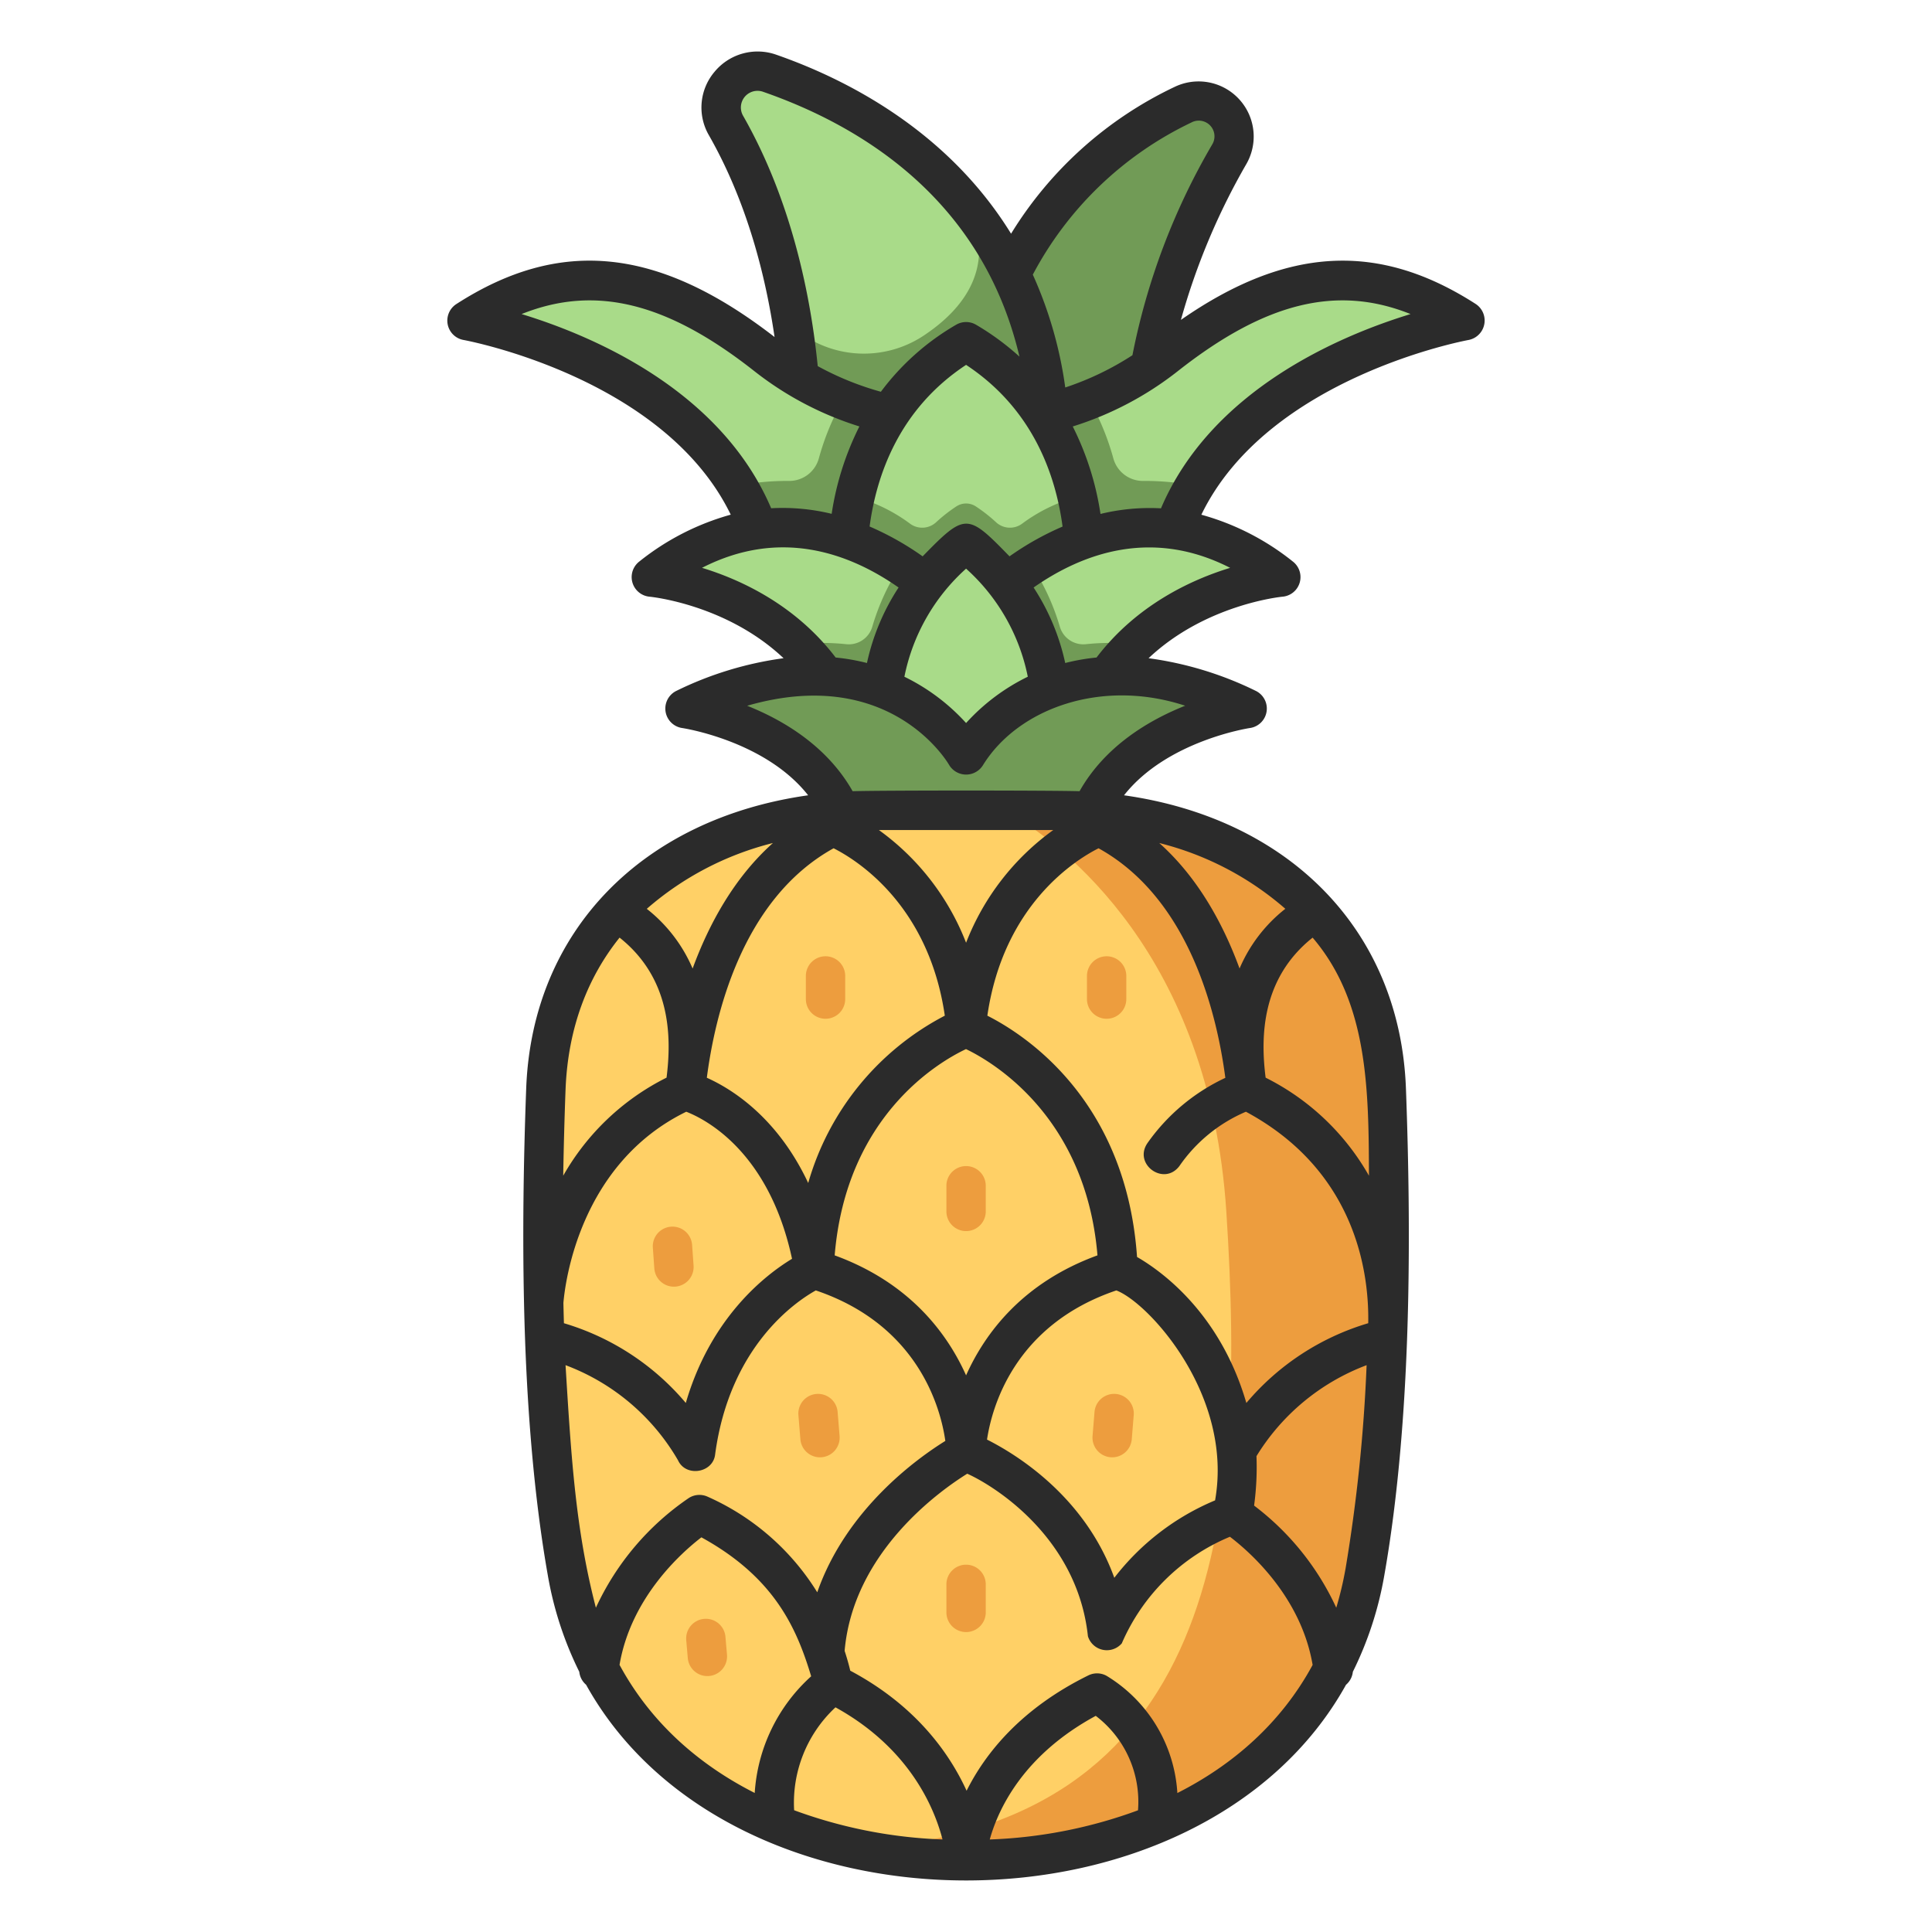
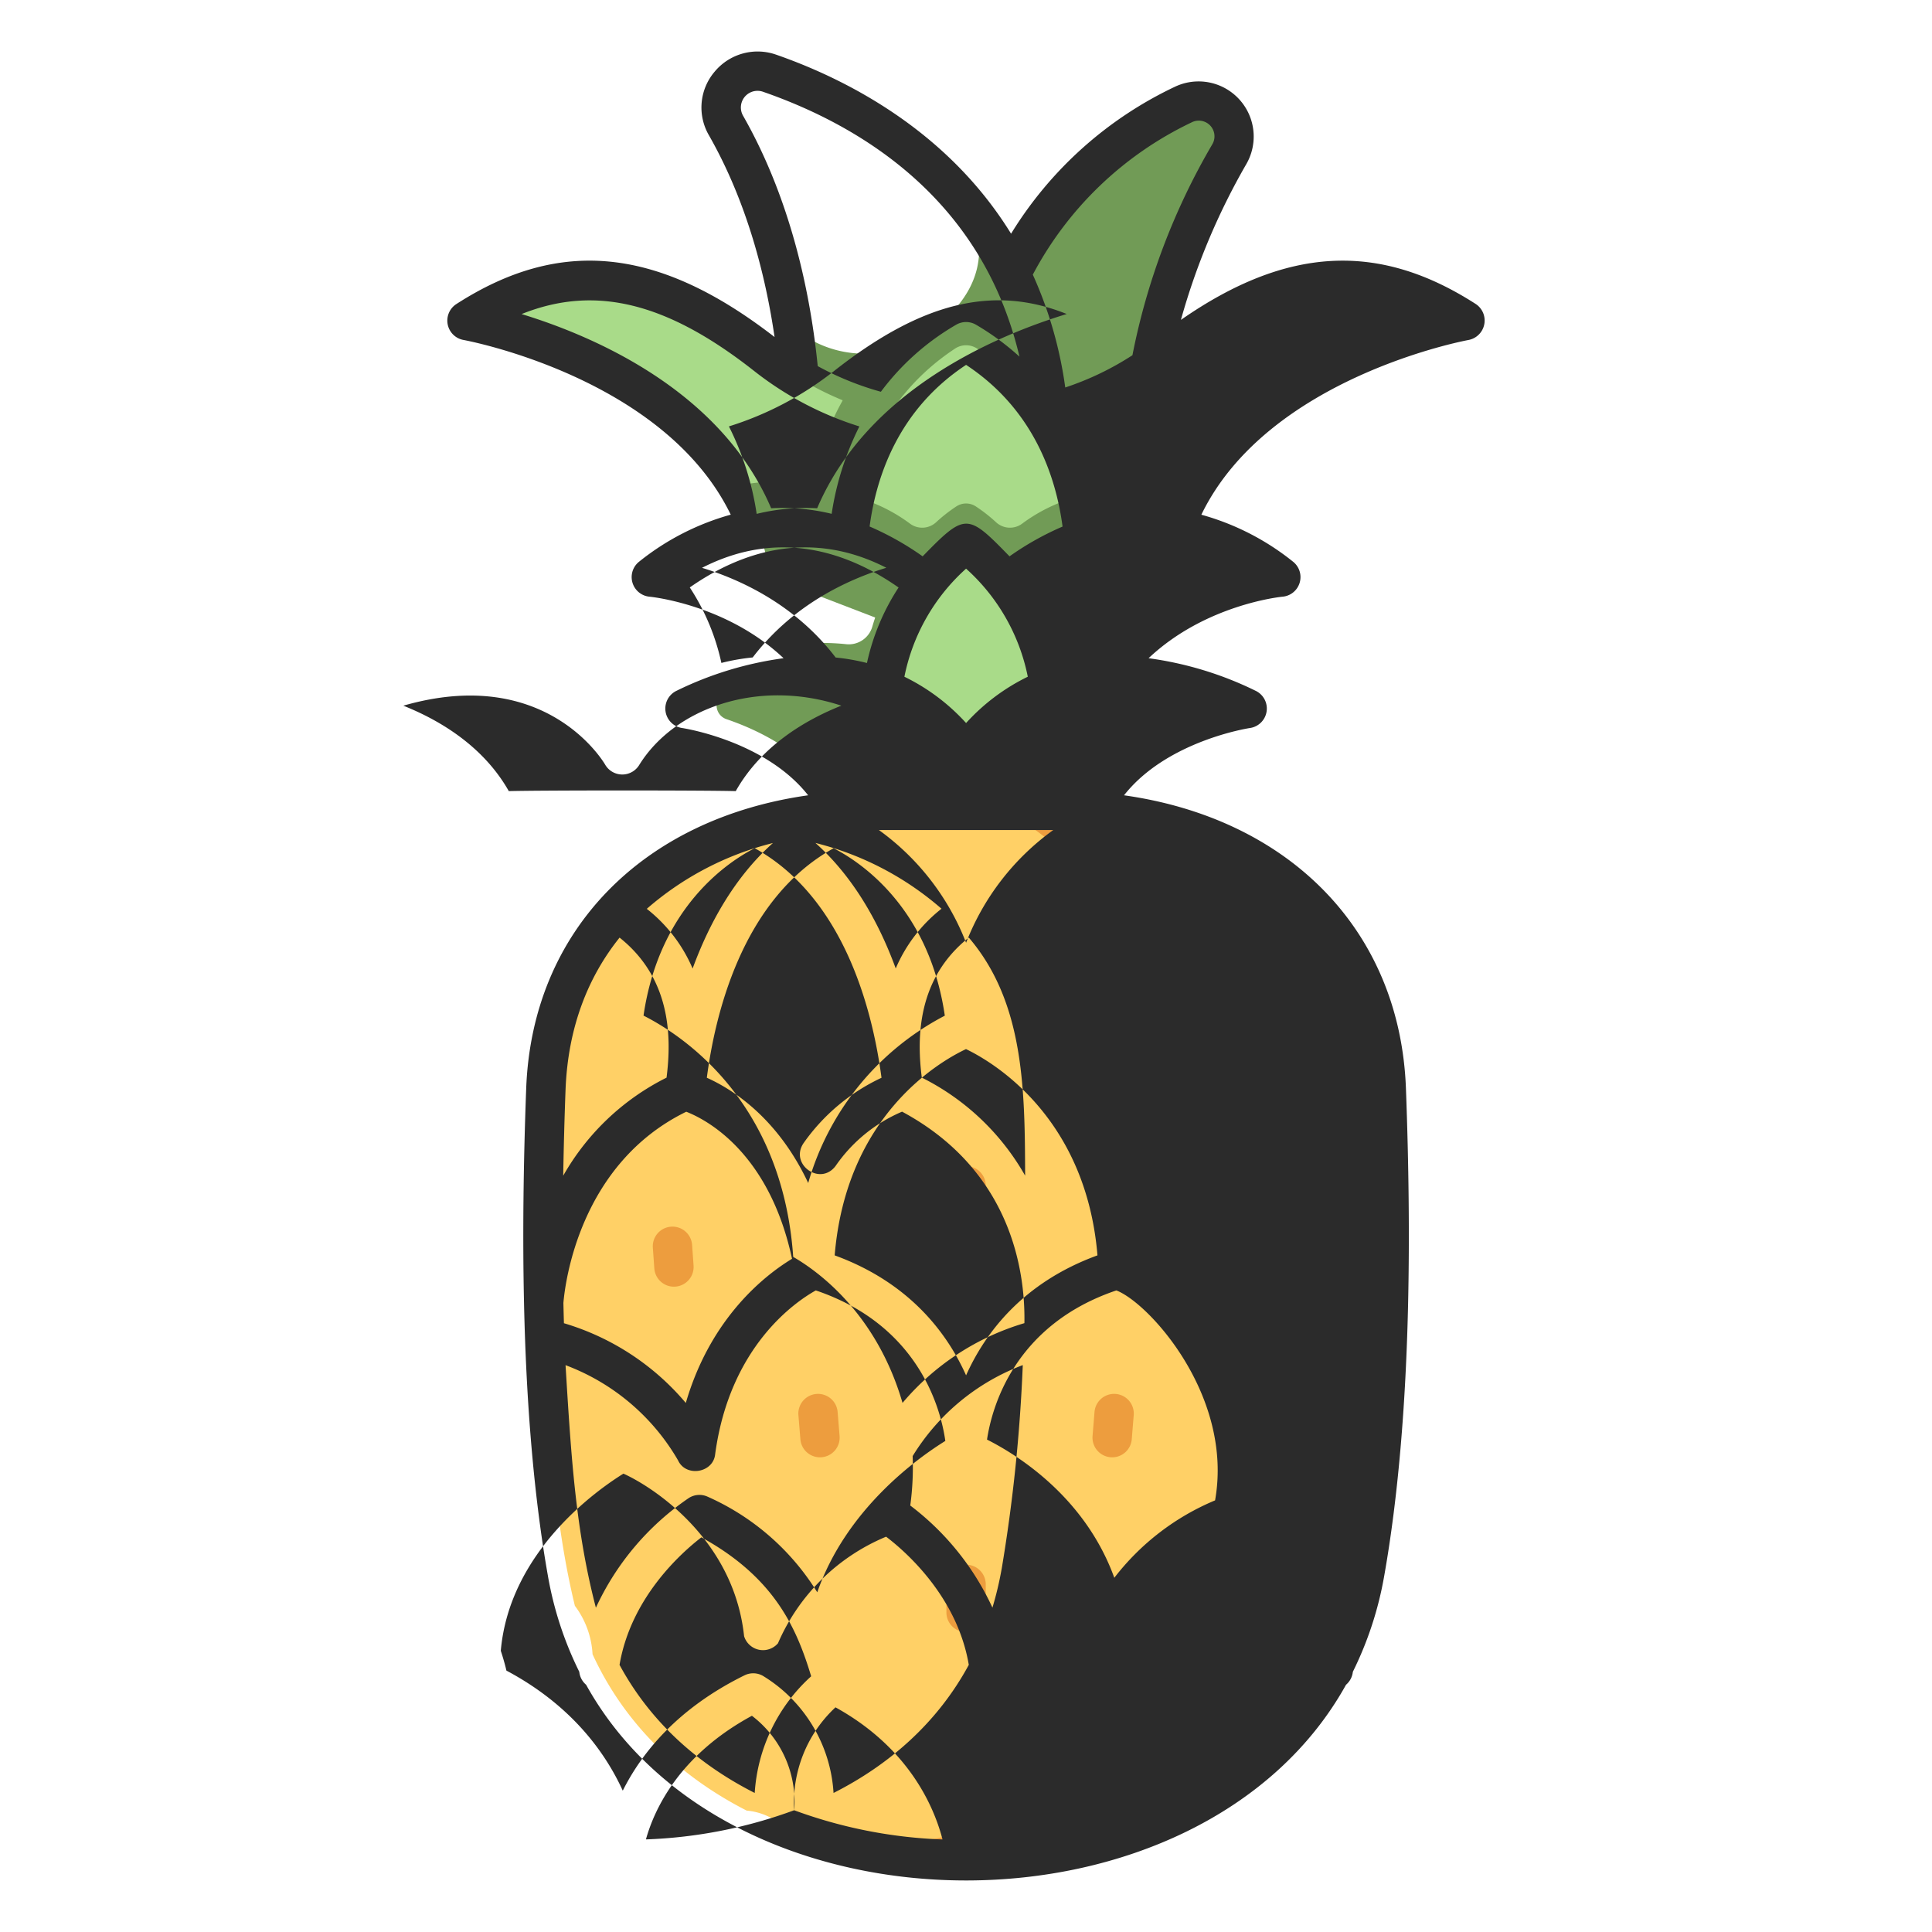
<svg xmlns="http://www.w3.org/2000/svg" id="icons" height="512" viewBox="0 0 340 340" width="512">
  <path d="m216.36 27.1c-6.333 11-13.625 27.448-15.08 46.575h-31.266s3.024-38.462 38.21-55.267a6.234 6.234 0 0 1 8.136 8.692z" fill="#719b56" />
  <path d="m194.516 87.439 15.739-1.97c10.316-16.937 30.979-24.637 41.353-27.551a2.559 2.559 0 0 0 .42-4.766c-14.637-6.988-29.246-4.478-46.935 9.473a56.316 56.316 0 0 1 -13.374 7.825z" fill="#a9db89" />
-   <path d="m135.468 12.9c10.976 3.821 24.936 10.91 35.214 23.835 6.127 9.608 2.117 18.175-2.554 26.674-13.173 6.107-22.761 4.3-28.578-5.838-1.675-10.81-5.061-23.711-11.8-35.5a6.4 6.4 0 0 1 7.718-9.171z" fill="#a9db89" />
  <path d="m163.02 58.743a19.041 19.041 0 0 1 -23.471-1.173 123.526 123.526 0 0 1 1.469 24.53h43.841c.281-20.064-5.7-34.693-14.189-45.36 4.641 10.541-1.37 17.71-7.65 22.003z" fill="#719b56" />
  <path d="m147.686 87.439.624-16.989a56.341 56.341 0 0 1 -13.375-7.825c-17.688-13.951-32.297-16.461-46.935-9.473a2.559 2.559 0 0 0 .42 4.766c10.373 2.914 31.037 10.614 41.353 27.551z" fill="#a9db89" />
  <path d="m195.932 80.675a44.765 44.765 0 0 0 -4.213-10.225 56.894 56.894 0 0 1 -43.409 0 44.765 44.765 0 0 0 -4.21 10.225 5.393 5.393 0 0 1 -5.341 3.96 46.723 46.723 0 0 0 -8.982.834 41.6 41.6 0 0 1 5.723 16.091l30.145 11.581h8.733l30.145-11.581a41.6 41.6 0 0 1 5.729-16.091 46.723 46.723 0 0 0 -8.982-.834 5.393 5.393 0 0 1 -5.338-3.96z" fill="#719b56" />
  <path d="m168.076 61.343c-10.874 7.178-15.622 17.382-17.614 26.1l19.614 14.457 19.491-14.466c-1.992-8.713-6.74-18.917-17.614-26.095a3.531 3.531 0 0 0 -3.877.004z" fill="#a9db89" />
  <path d="m170.014 109.459 20.606-4.7a52.3 52.3 0 0 0 -1.059-17.32 29.094 29.094 0 0 0 -9.621 4.671 3.6 3.6 0 0 1 -4.642-.193 27.565 27.565 0 0 0 -3.562-2.792 3.118 3.118 0 0 0 -3.443 0 27.565 27.565 0 0 0 -3.562 2.792 3.6 3.6 0 0 1 -4.642.193 29.094 29.094 0 0 0 -9.621-4.671 52.3 52.3 0 0 0 -1.059 17.32z" fill="#719b56" />
-   <path d="m154.545 116.173 3.958-16.7c-9.177-5.9-23.039-10.608-38.62-1.486a2.558 2.558 0 0 0 .608 4.69 45.746 45.746 0 0 1 19.835 10.689z" fill="#a9db89" />
  <path d="m181.526 99.472 3.752 16.7 14.425-2.808a45.746 45.746 0 0 1 19.835-10.689 2.558 2.558 0 0 0 .608-4.69c-15.581-9.121-29.446-4.414-38.62 1.487z" fill="#a9db89" />
  <path d="m186.5 110.238a40.9 40.9 0 0 0 -4.976-10.766 52.745 52.745 0 0 0 -11.512 9.987 52.723 52.723 0 0 0 -11.512-9.987 40.9 40.9 0 0 0 -4.976 10.766 4.306 4.306 0 0 1 -4.578 3.132 41.555 41.555 0 0 0 -8.623-.005 38.447 38.447 0 0 1 10.975 19.51h37.427a38.447 38.447 0 0 1 10.975-19.51 41.555 41.555 0 0 0 -8.623.005 4.306 4.306 0 0 1 -4.577-3.132z" fill="#719b56" />
  <path d="m172.366 97.519a3.615 3.615 0 0 0 -4.7 0c-12.7 10.674-13.259 31.506-10.244 40.613h25.188c3.015-9.107 2.259-30.156-10.244-40.613z" fill="#a9db89" />
  <path d="m168.391 130.593c-4.2-5.222-16.812-16.982-40.556-8.872a2.556 2.556 0 0 0 -.008 4.834c8.4 2.858 21.216 9.69 22.346 24.94h39.683c1.13-15.25 13.945-22.082 22.345-24.94a2.556 2.556 0 0 0 -.007-4.834c-23.744-8.11-36.351 3.65-40.556 8.872a2.086 2.086 0 0 1 -3.247 0z" fill="#719b56" />
  <path d="m176.975 142.609c-1.541.016-25.264-.045-25.957.049-3.175 1.827-6.465 2.5-9.97 1-11.794 1.985-22.243 6.768-30.1 14.1a8.111 8.111 0 0 1 -4.715 5.109c-10.1 12.256-10.525 27.044-10.578 43.3a35.53 35.53 0 0 1 -.1 14.11c.019 4 .081 8.025.2 12.061a9.865 9.865 0 0 1 .262 7.141c.827 14.948 1.791 29.256 5.152 43.118a15.527 15.527 0 0 1 3.108 8.514c5.694 12.413 15.411 21.544 27.126 27.524a11.125 11.125 0 0 1 6.643 2.976 80.62 80.62 0 0 0 12.917 3.8s81.527 8.145 81.527-91.4c-.004-87.98-55.515-91.402-55.515-91.402z" fill="#ffd066" />
  <g fill="#ed9d3e">
    <path d="m240.193 276.724c4.736-26.872 4.76-58.533 3.771-85.033-1.5-36.2-33.1-51.34-66.989-49.082 10.1 5.938 35.883 25.4 38.837 70.581 3.618 55.334-1.566 108.029-64.851 112.208 36.777 7.594 81.973-6.948 89.232-48.674z" />
    <path d="m145.28 179.286a3.462 3.462 0 0 1 -3.462-3.462v-4.073a3.462 3.462 0 0 1 6.924 0v4.073a3.462 3.462 0 0 1 -3.462 3.462z" />
    <path d="m118.6 226.434a3.462 3.462 0 0 1 -3.45-3.215l-.265-3.711a3.463 3.463 0 0 1 6.907-.494l.265 3.711a3.467 3.467 0 0 1 -3.457 3.709z" />
    <path d="m144.3 256.464a3.461 3.461 0 0 1 -3.446-3.18l-.351-4.3a3.462 3.462 0 0 1 6.9-.563l.351 4.3a3.466 3.466 0 0 1 -3.454 3.743z" />
    <path d="m124.485 294.961a3.463 3.463 0 0 1 -3.446-3.165l-.272-3.154a3.462 3.462 0 1 1 6.9-.595l.272 3.154a3.466 3.466 0 0 1 -3.454 3.76z" />
    <path d="m194.749 179.286a3.462 3.462 0 0 1 -3.462-3.462v-4.073a3.462 3.462 0 0 1 6.924 0v4.073a3.462 3.462 0 0 1 -3.462 3.462z" />
    <path d="m195.726 256.464a3.467 3.467 0 0 1 -3.455-3.743l.351-4.3a3.462 3.462 0 0 1 6.9.564l-.351 4.3a3.461 3.461 0 0 1 -3.445 3.179z" />
    <path d="m170.015 216.652a3.462 3.462 0 0 1 -3.463-3.462v-4.575a3.463 3.463 0 0 1 6.925 0v4.575a3.462 3.462 0 0 1 -3.462 3.462z" />
    <path d="m170.015 287.216a3.462 3.462 0 0 1 -3.463-3.462v-4.99a3.463 3.463 0 0 1 6.925 0v4.99a3.462 3.462 0 0 1 -3.462 3.462z" />
  </g>
-   <path d="m258.446 59.83a3.485 3.485 0 0 0 1.276-6.321c-17.056-10.985-33.253-10.174-51.9 2.787a118.316 118.316 0 0 1 11.538-27.469 9.7 9.7 0 0 0 -12.628-13.543 67.853 67.853 0 0 0 -28.8 25.844c-11.263-18.284-29.237-27.291-41.324-31.5a9.829 9.829 0 0 0 -10.88 3.031 9.722 9.722 0 0 0 -.982 11.126c6.79 11.883 10.031 25.005 11.563 35.526-20.4-15.8-37.707-17.586-56-5.8a3.462 3.462 0 0 0 1.274 6.32c.368.066 35.272 6.53 47.015 30.741a44.92 44.92 0 0 0 -16.098 8.252 3.464 3.464 0 0 0 1.821 6.185c.153.013 13.513 1.321 23.572 10.826a61.313 61.313 0 0 0 -18.825 5.727 3.464 3.464 0 0 0 .988 6.559c.161.023 14.607 2.226 22.163 11.838-29.112 4.117-48.581 23.812-49.618 51.6-.507 13.578-.635 26.051-.387 37.524.384 18.165 1.8 34.676 4.209 48.239a61.863 61.863 0 0 0 5.521 16.887 3.463 3.463 0 0 0 1.2 2.28c25.477 45.914 108.241 45.931 133.735 0a3.463 3.463 0 0 0 1.2-2.28 61.863 61.863 0 0 0 5.521-16.887c2.407-13.557 3.825-30.079 4.209-48.241.248-11.473.119-23.945-.387-37.522-1.037-27.789-20.5-47.483-49.611-51.6 7.558-9.608 21.993-11.816 22.151-11.839a3.462 3.462 0 0 0 .993-6.559 61.308 61.308 0 0 0 -18.825-5.726c10.059-9.506 23.418-10.814 23.565-10.827a3.461 3.461 0 0 0 1.828-6.185 44.765 44.765 0 0 0 -16.105-8.243c11.735-24.223 46.664-30.686 47.028-30.75zm-48.73-38.3a2.761 2.761 0 0 1 3.643 3.841 118.547 118.547 0 0 0 -14.07 37.143 51.114 51.114 0 0 1 -11.823 5.676 71.9 71.9 0 0 0 -5.709-19.858 61.547 61.547 0 0 1 27.959-26.8zm-32.057 76.378c-7.4-7.6-7.747-7.733-15.288 0a51.1 51.1 0 0 0 -9.334-5.251c1.219-9.145 5.261-20.724 16.978-28.445 11.732 7.732 15.765 19.337 16.979 28.455a50.888 50.888 0 0 0 -9.335 5.241zm3.217 21.183a35.874 35.874 0 0 0 -10.861 8.149 35.867 35.867 0 0 0 -10.856-8.146 34.687 34.687 0 0 1 10.855-19.021 34.693 34.693 0 0 1 10.862 19.018zm-50.119-98.742a2.93 2.93 0 0 1 3.573-4.182c17.529 6.1 38.6 19.1 45.077 46.591a45.826 45.826 0 0 0 -7.637-5.607 3.462 3.462 0 0 0 -3.51 0 44 44 0 0 0 -13.24 11.793 52.069 52.069 0 0 1 -11.113-4.512c-1.185-11.866-4.437-28.832-13.15-44.083zm-38.966 34.922c13.018-5.225 25.71-1.987 41 10.074a57.6 57.6 0 0 0 18.447 9.7 51 51 0 0 0 -4.879 15.38 36.568 36.568 0 0 0 -10.648-.982c-8.852-20.743-31.261-30.304-43.92-34.172zm31.752 44.657c13.716-7.025 25.886-2.632 34.593 3.464a39.49 39.49 0 0 0 -5.566 13.287 36.755 36.755 0 0 0 -5.507-.967c-7.05-9.243-16.644-13.687-23.52-15.784zm23.157 49.353c4.15 2.1 16.735 9.977 19.571 29.461a48.105 48.105 0 0 0 -24.04 29.449c-5.44-11.6-13.5-16.585-17.84-18.523 1.356-10.443 5.938-31.327 22.309-40.387zm23.314 92.756c-3.373-7.518-10.021-16.334-23.125-21.114 2.04-24.647 18.432-34.095 23.112-36.3 4.6 2.21 21.089 11.8 23.136 36.3-13.102 4.777-19.75 13.596-23.122 21.114zm26.446-14.944c5.788 2.218 20.628 18.6 17.374 36.948a43.56 43.56 0 0 0 -17.734 13.625c-5.179-14.315-17.209-21.707-22.4-24.322.841-5.595 4.738-20.16 22.761-26.251zm-41.793-81.022h30.693a44.131 44.131 0 0 0 -15.346 19.837 44.138 44.138 0 0 0 -15.346-19.837zm-18.641 2.285c-6.9 6.154-11.326 14.417-14.136 22.09a26.674 26.674 0 0 0 -8.067-10.506 53.5 53.5 0 0 1 22.204-11.584zm-36.5 43.464c.411-11.015 3.96-19.9 9.51-26.817 9.026 7.175 9.178 17.434 8.266 24.645a42.987 42.987 0 0 0 -18.185 17.257c.083-4.873.214-9.887.408-15.085zm-.376 37.467c.294-3.487 2.836-24.467 21.62-33.641 3.471 1.35 14.576 7.071 18.615 25.882-4.6 2.784-14.282 10.21-18.693 25.37a44.682 44.682 0 0 0 -21.45-14.034q-.053-1.77-.093-3.577zm.378 10.96a38.476 38.476 0 0 1 19.794 16.744c1.377 3.017 6.2 2.233 6.534-1.071 2.56-18.948 14.08-26.8 17.712-28.828 18.291 6.182 22.034 21.091 22.795 26.487-4.953 3.072-17.43 12-22.539 26.639a43.357 43.357 0 0 0 -19.324-16.838 3.464 3.464 0 0 0 -3.259.231 47.32 47.32 0 0 0 -16.375 19.321c-3.547-13.632-4.334-26.252-5.339-42.685zm9.5 52.747c2-11.825 10.841-19.709 14.407-22.449 12.9 7.083 16.772 16.021 19.318 24.453a30.226 30.226 0 0 0 -9.936 20.532c-9.706-4.916-18.217-12.244-23.785-22.536zm30.728 25.58a22.926 22.926 0 0 1 7.275-18.112c13.044 7.2 17.4 17.688 18.836 23.251a84.1 84.1 0 0 1 -26.107-5.139zm60.508.012a83.842 83.842 0 0 1 -26.082 5.131c1.444-5.192 5.772-14.787 18.651-21.755a18.983 18.983 0 0 1 7.435 16.624zm6.933-3.043a25.951 25.951 0 0 0 -12.466-20.631 3.461 3.461 0 0 0 -3.2-.071c-11.931 5.876-18.167 13.782-21.426 20.3-3.1-6.769-9.07-15.067-20.474-21.13-.211-.9-.531-2.089-.992-3.49 1.518-17.413 16.835-28.226 21.581-31.173 4.785 2.145 19.387 11.243 21.235 28.6a3.478 3.478 0 0 0 5.963 1.255 35.624 35.624 0 0 1 19.029-18.758c3.484 2.642 12.526 10.575 14.553 22.555-5.571 10.289-14.085 17.623-23.8 22.543zm29.582-39.42a59.428 59.428 0 0 1 -1.619 6.808 47.344 47.344 0 0 0 -14.46-17.972 50.263 50.263 0 0 0 .419-8.7 38.749 38.749 0 0 1 19.381-16.012 285.638 285.638 0 0 1 -3.717 35.876zm-5.779-111.115c9.747 11.4 9.864 26.663 9.914 41.9a42.981 42.981 0 0 0 -18.185-17.257c-.913-7.204-.75-17.467 8.271-24.643zm-4.8-5.077a26.6 26.6 0 0 0 -8.058 10.511c-2.81-7.672-7.237-15.933-14.134-22.086a53.508 53.508 0 0 1 22.186 11.575zm-10.556 29.75a34.711 34.711 0 0 0 -13.684 11.448c-2.61 3.728 2.866 7.706 5.6 4.068a27.084 27.084 0 0 1 11.7-9.551c20.361 10.953 21.654 30.1 21.526 37.218a44.683 44.683 0 0 0 -21.448 14.036c-4.594-15.789-14.9-23.19-19.238-25.693-1.913-27.555-19.615-39.065-26.342-42.463 2.837-19.494 15.433-27.372 19.569-29.462 16.352 9.051 20.947 30.009 22.311 40.399zm-7.071-65.488c-6.359 2.529-14.091 7.083-18.589 15.044-5.475-.156-34.458-.156-39.935 0-4.5-7.949-12.208-12.506-18.561-15.036 24.873-7.18 35.066 9.6 35.527 10.392a3.487 3.487 0 0 0 6.011 0c6.166-9.902 20.796-15.245 35.541-10.4zm7.916-24.263c-6.876 2.1-16.468 6.54-23.517 15.782a36.787 36.787 0 0 0 -5.511.967 39.506 39.506 0 0 0 -5.563-13.287c8.618-6.027 20.822-10.5 34.585-3.462zm-12.174-10.474a36.645 36.645 0 0 0 -10.645.989 51.016 51.016 0 0 0 -4.884-15.394 57.62 57.62 0 0 0 18.449-9.706c15.292-12.061 27.987-15.3 41-10.073-12.656 3.868-35.064 13.428-43.92 34.184z" fill="#2b2b2b" />
+   <path d="m258.446 59.83a3.485 3.485 0 0 0 1.276-6.321c-17.056-10.985-33.253-10.174-51.9 2.787a118.316 118.316 0 0 1 11.538-27.469 9.7 9.7 0 0 0 -12.628-13.543 67.853 67.853 0 0 0 -28.8 25.844c-11.263-18.284-29.237-27.291-41.324-31.5a9.829 9.829 0 0 0 -10.88 3.031 9.722 9.722 0 0 0 -.982 11.126c6.79 11.883 10.031 25.005 11.563 35.526-20.4-15.8-37.707-17.586-56-5.8a3.462 3.462 0 0 0 1.274 6.32c.368.066 35.272 6.53 47.015 30.741a44.92 44.92 0 0 0 -16.098 8.252 3.464 3.464 0 0 0 1.821 6.185c.153.013 13.513 1.321 23.572 10.826a61.313 61.313 0 0 0 -18.825 5.727 3.464 3.464 0 0 0 .988 6.559c.161.023 14.607 2.226 22.163 11.838-29.112 4.117-48.581 23.812-49.618 51.6-.507 13.578-.635 26.051-.387 37.524.384 18.165 1.8 34.676 4.209 48.239a61.863 61.863 0 0 0 5.521 16.887 3.463 3.463 0 0 0 1.2 2.28c25.477 45.914 108.241 45.931 133.735 0a3.463 3.463 0 0 0 1.2-2.28 61.863 61.863 0 0 0 5.521-16.887c2.407-13.557 3.825-30.079 4.209-48.241.248-11.473.119-23.945-.387-37.522-1.037-27.789-20.5-47.483-49.611-51.6 7.558-9.608 21.993-11.816 22.151-11.839a3.462 3.462 0 0 0 .993-6.559 61.308 61.308 0 0 0 -18.825-5.726c10.059-9.506 23.418-10.814 23.565-10.827a3.461 3.461 0 0 0 1.828-6.185 44.765 44.765 0 0 0 -16.105-8.243c11.735-24.223 46.664-30.686 47.028-30.75zm-48.73-38.3a2.761 2.761 0 0 1 3.643 3.841 118.547 118.547 0 0 0 -14.07 37.143 51.114 51.114 0 0 1 -11.823 5.676 71.9 71.9 0 0 0 -5.709-19.858 61.547 61.547 0 0 1 27.959-26.8zm-32.057 76.378c-7.4-7.6-7.747-7.733-15.288 0a51.1 51.1 0 0 0 -9.334-5.251c1.219-9.145 5.261-20.724 16.978-28.445 11.732 7.732 15.765 19.337 16.979 28.455a50.888 50.888 0 0 0 -9.335 5.241zm3.217 21.183a35.874 35.874 0 0 0 -10.861 8.149 35.867 35.867 0 0 0 -10.856-8.146 34.687 34.687 0 0 1 10.855-19.021 34.693 34.693 0 0 1 10.862 19.018zm-50.119-98.742a2.93 2.93 0 0 1 3.573-4.182c17.529 6.1 38.6 19.1 45.077 46.591a45.826 45.826 0 0 0 -7.637-5.607 3.462 3.462 0 0 0 -3.51 0 44 44 0 0 0 -13.24 11.793 52.069 52.069 0 0 1 -11.113-4.512c-1.185-11.866-4.437-28.832-13.15-44.083zm-38.966 34.922c13.018-5.225 25.71-1.987 41 10.074a57.6 57.6 0 0 0 18.447 9.7 51 51 0 0 0 -4.879 15.38 36.568 36.568 0 0 0 -10.648-.982c-8.852-20.743-31.261-30.304-43.92-34.172zm31.752 44.657c13.716-7.025 25.886-2.632 34.593 3.464a39.49 39.49 0 0 0 -5.566 13.287 36.755 36.755 0 0 0 -5.507-.967c-7.05-9.243-16.644-13.687-23.52-15.784zm23.157 49.353c4.15 2.1 16.735 9.977 19.571 29.461a48.105 48.105 0 0 0 -24.04 29.449c-5.44-11.6-13.5-16.585-17.84-18.523 1.356-10.443 5.938-31.327 22.309-40.387zm23.314 92.756c-3.373-7.518-10.021-16.334-23.125-21.114 2.04-24.647 18.432-34.095 23.112-36.3 4.6 2.21 21.089 11.8 23.136 36.3-13.102 4.777-19.75 13.596-23.122 21.114zm26.446-14.944c5.788 2.218 20.628 18.6 17.374 36.948a43.56 43.56 0 0 0 -17.734 13.625c-5.179-14.315-17.209-21.707-22.4-24.322.841-5.595 4.738-20.16 22.761-26.251zm-41.793-81.022h30.693a44.131 44.131 0 0 0 -15.346 19.837 44.138 44.138 0 0 0 -15.346-19.837zm-18.641 2.285c-6.9 6.154-11.326 14.417-14.136 22.09a26.674 26.674 0 0 0 -8.067-10.506 53.5 53.5 0 0 1 22.204-11.584zm-36.5 43.464c.411-11.015 3.96-19.9 9.51-26.817 9.026 7.175 9.178 17.434 8.266 24.645a42.987 42.987 0 0 0 -18.185 17.257c.083-4.873.214-9.887.408-15.085zm-.376 37.467c.294-3.487 2.836-24.467 21.62-33.641 3.471 1.35 14.576 7.071 18.615 25.882-4.6 2.784-14.282 10.21-18.693 25.37a44.682 44.682 0 0 0 -21.45-14.034q-.053-1.77-.093-3.577zm.378 10.96a38.476 38.476 0 0 1 19.794 16.744c1.377 3.017 6.2 2.233 6.534-1.071 2.56-18.948 14.08-26.8 17.712-28.828 18.291 6.182 22.034 21.091 22.795 26.487-4.953 3.072-17.43 12-22.539 26.639a43.357 43.357 0 0 0 -19.324-16.838 3.464 3.464 0 0 0 -3.259.231 47.32 47.32 0 0 0 -16.375 19.321c-3.547-13.632-4.334-26.252-5.339-42.685zm9.5 52.747c2-11.825 10.841-19.709 14.407-22.449 12.9 7.083 16.772 16.021 19.318 24.453a30.226 30.226 0 0 0 -9.936 20.532c-9.706-4.916-18.217-12.244-23.785-22.536zm30.728 25.58a22.926 22.926 0 0 1 7.275-18.112c13.044 7.2 17.4 17.688 18.836 23.251a84.1 84.1 0 0 1 -26.107-5.139za83.842 83.842 0 0 1 -26.082 5.131c1.444-5.192 5.772-14.787 18.651-21.755a18.983 18.983 0 0 1 7.435 16.624zm6.933-3.043a25.951 25.951 0 0 0 -12.466-20.631 3.461 3.461 0 0 0 -3.2-.071c-11.931 5.876-18.167 13.782-21.426 20.3-3.1-6.769-9.07-15.067-20.474-21.13-.211-.9-.531-2.089-.992-3.49 1.518-17.413 16.835-28.226 21.581-31.173 4.785 2.145 19.387 11.243 21.235 28.6a3.478 3.478 0 0 0 5.963 1.255 35.624 35.624 0 0 1 19.029-18.758c3.484 2.642 12.526 10.575 14.553 22.555-5.571 10.289-14.085 17.623-23.8 22.543zm29.582-39.42a59.428 59.428 0 0 1 -1.619 6.808 47.344 47.344 0 0 0 -14.46-17.972 50.263 50.263 0 0 0 .419-8.7 38.749 38.749 0 0 1 19.381-16.012 285.638 285.638 0 0 1 -3.717 35.876zm-5.779-111.115c9.747 11.4 9.864 26.663 9.914 41.9a42.981 42.981 0 0 0 -18.185-17.257c-.913-7.204-.75-17.467 8.271-24.643zm-4.8-5.077a26.6 26.6 0 0 0 -8.058 10.511c-2.81-7.672-7.237-15.933-14.134-22.086a53.508 53.508 0 0 1 22.186 11.575zm-10.556 29.75a34.711 34.711 0 0 0 -13.684 11.448c-2.61 3.728 2.866 7.706 5.6 4.068a27.084 27.084 0 0 1 11.7-9.551c20.361 10.953 21.654 30.1 21.526 37.218a44.683 44.683 0 0 0 -21.448 14.036c-4.594-15.789-14.9-23.19-19.238-25.693-1.913-27.555-19.615-39.065-26.342-42.463 2.837-19.494 15.433-27.372 19.569-29.462 16.352 9.051 20.947 30.009 22.311 40.399zm-7.071-65.488c-6.359 2.529-14.091 7.083-18.589 15.044-5.475-.156-34.458-.156-39.935 0-4.5-7.949-12.208-12.506-18.561-15.036 24.873-7.18 35.066 9.6 35.527 10.392a3.487 3.487 0 0 0 6.011 0c6.166-9.902 20.796-15.245 35.541-10.4zm7.916-24.263c-6.876 2.1-16.468 6.54-23.517 15.782a36.787 36.787 0 0 0 -5.511.967 39.506 39.506 0 0 0 -5.563-13.287c8.618-6.027 20.822-10.5 34.585-3.462zm-12.174-10.474a36.645 36.645 0 0 0 -10.645.989 51.016 51.016 0 0 0 -4.884-15.394 57.62 57.62 0 0 0 18.449-9.706c15.292-12.061 27.987-15.3 41-10.073-12.656 3.868-35.064 13.428-43.92 34.184z" fill="#2b2b2b" />
</svg>